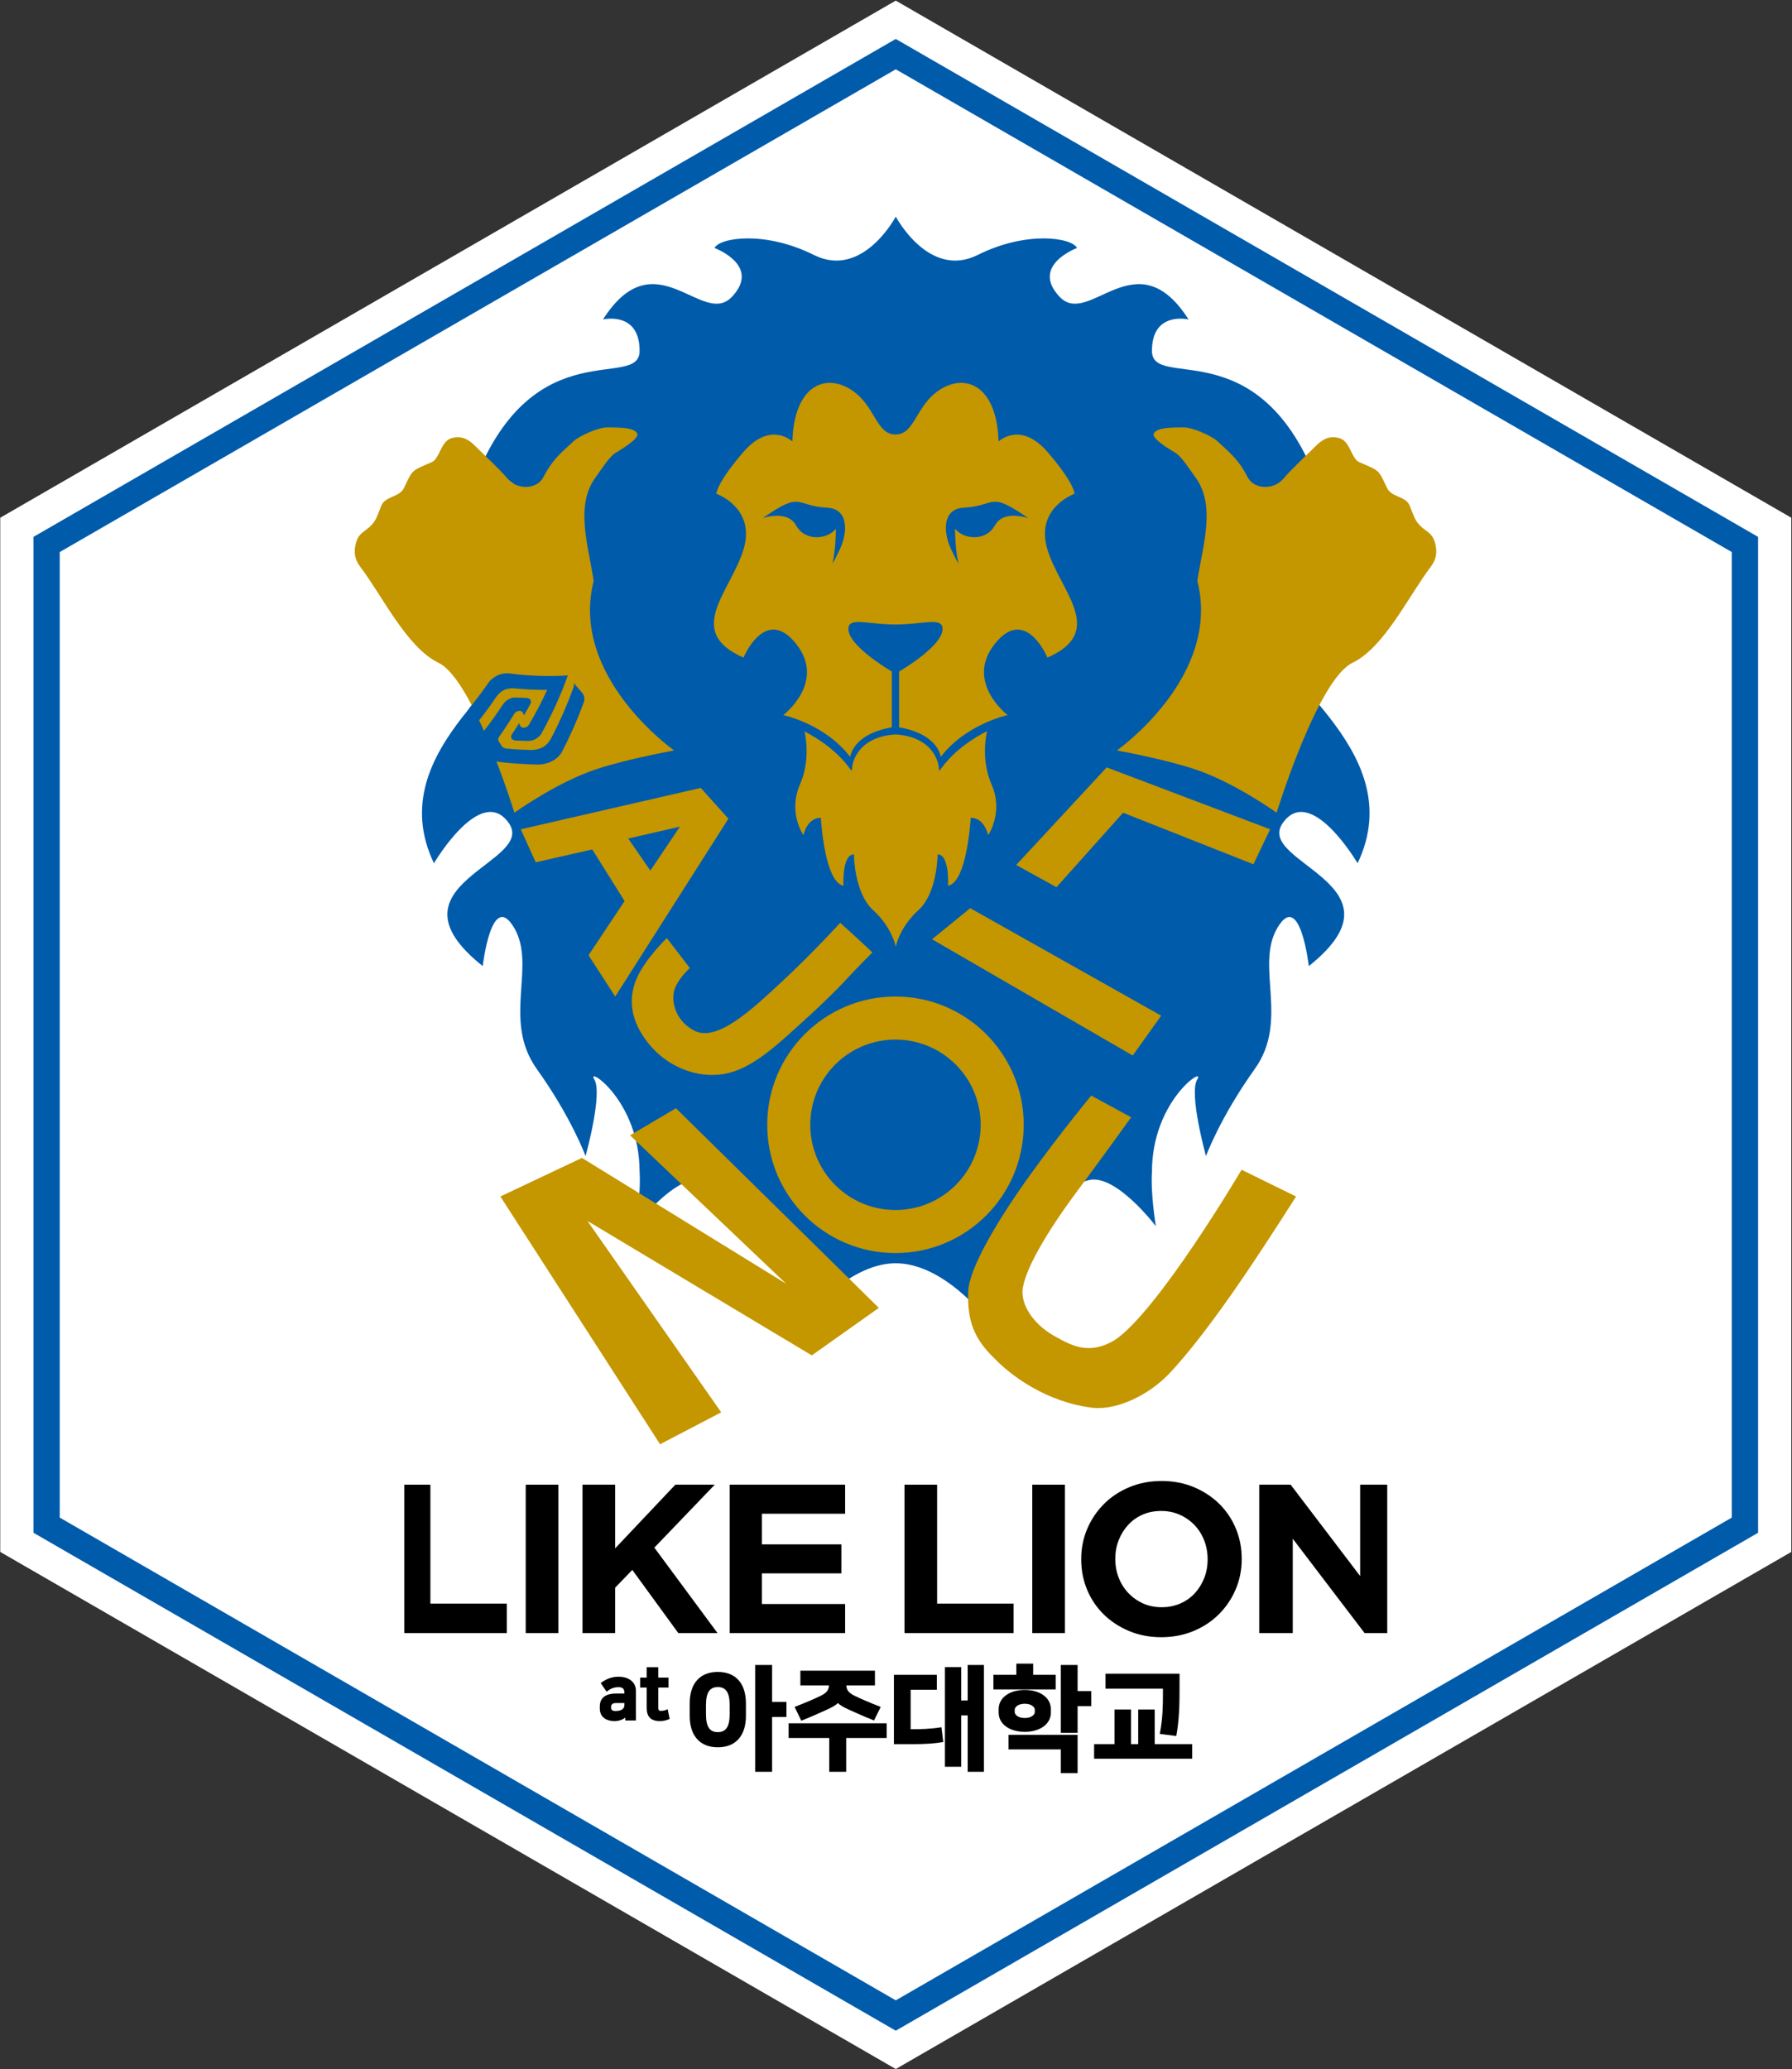
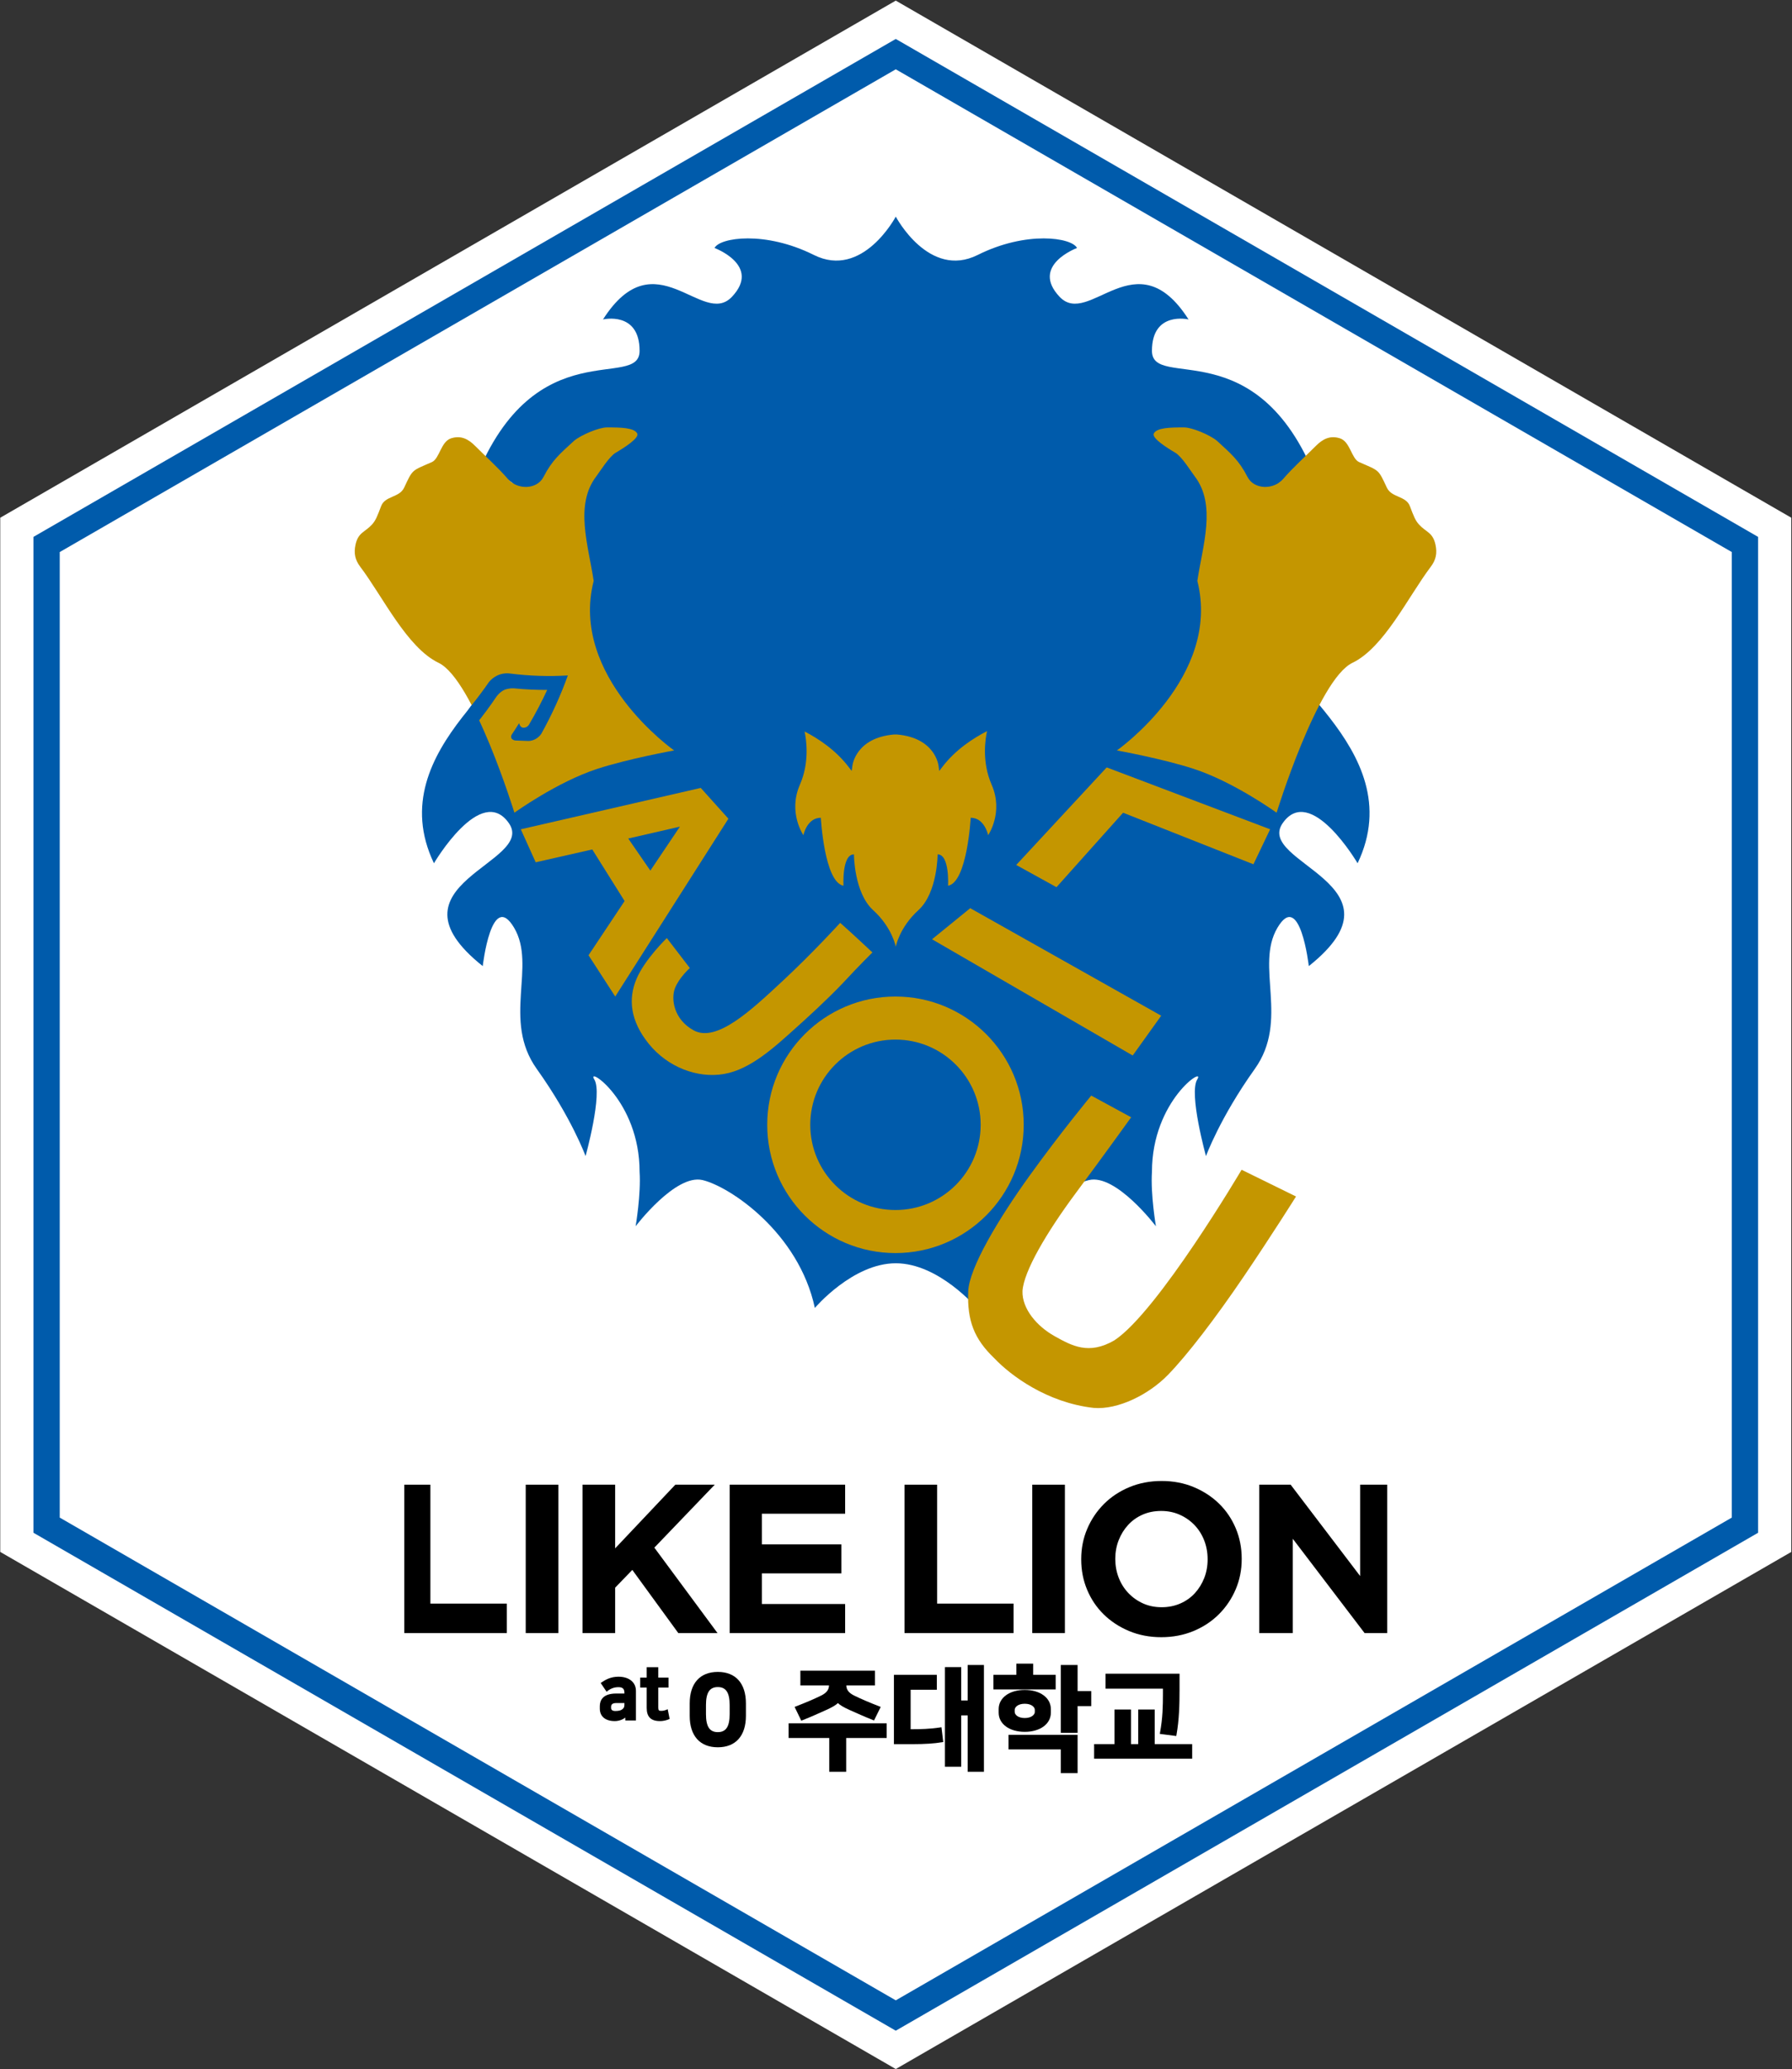
<svg xmlns="http://www.w3.org/2000/svg" viewBox="0 0 1312 1514.667" height="1514.667" width="1312" xml:space="preserve" id="svg2" version="1.1">
  <rect x="0" y="0" width="1312" height="1514.667" fill="#333333" stroke="none" />
  <defs id="defs6">
    <clipPath id="clipPath50" clipPathUnits="userSpaceOnUse">
      <path id="path48" d="M 0,1136 H 984 V 0 H 0 Z" />
    </clipPath>
  </defs>
  <g transform="matrix(1.333,0,0,-1.333,0,1514.667)" id="g10">
    <g transform="translate(0.14,851.973)" id="g12">
      <path id="path14" style="fill:#ffffff;fill-opacity:1;fill-rule:nonzero;stroke:none" d="m 0,0 v -567.949 l 491.857,-283.974 491.859,283.974 V 0 L 491.857,283.974 Z" />
    </g>
    <g transform="translate(951.188,302.885)" id="g16">
      <path id="path18" style="fill:#005bab;fill-opacity:1;fill-rule:nonzero;stroke:none" d="M 0,0 -459.19,-265.113 -918.381,0 V 530.229 L -459.19,795.342 0,530.229 Z M -459.19,812.009 -932.815,538.562 V -8.333 L -459.19,-281.78 14.435,-8.333 v 546.895 z" />
    </g>
    <g transform="translate(222.067,320.95)" id="g20">
      <path id="path22" style="fill:#000000;fill-opacity:1;fill-rule:nonzero;stroke:none" d="m 0,0 v -81.483 h 56.311 v 16.184 h -41.99 l 0,65.299 z" />
    </g>
    <path id="path24" style="fill:#000000;fill-opacity:1;fill-rule:nonzero;stroke:none" d="m 288.749,239.467 h 17.922 v 81.483 h -17.922 z" />
    <g transform="translate(370.919,320.95)" id="g26">
      <path id="path28" style="fill:#000000;fill-opacity:1;fill-rule:nonzero;stroke:none" d="M 0,0 -33.056,-34.973 V 0 h -17.927 v -81.483 h 17.927 v 24.917 l 9.43,9.772 25.26,-34.689 H 23.168 L -11.521,-34.569 21.648,0 Z" />
    </g>
    <g transform="translate(400.762,320.95)" id="g30">
      <path id="path32" style="fill:#000000;fill-opacity:1;fill-rule:nonzero;stroke:none" d="m 0,0 v -81.483 h 63.425 v 15.95 H 17.688 v 16.816 h 43.656 v 15.95 H 17.688 V -15.95 H 63.425 V 0 Z" />
    </g>
    <g transform="translate(496.787,320.95)" id="g34">
      <path id="path36" style="fill:#000000;fill-opacity:1;fill-rule:nonzero;stroke:none" d="m 0,0 v -81.483 h 59.911 v 16.184 H 17.922 l 0,65.299 z" />
    </g>
    <path id="path38" style="fill:#000000;fill-opacity:1;fill-rule:nonzero;stroke:none" d="M 566.968,239.467 H 584.89 V 320.95 H 566.968 Z" />
    <g transform="translate(747.052,320.95)" id="g40">
      <path id="path42" style="fill:#000000;fill-opacity:1;fill-rule:nonzero;stroke:none" d="M 0,0 V -50.172 L -38.17,0 h -17.258 v -81.483 h 18.418 v 51.799 L 2.44,-81.483 h 12.437 l 0,81.483 z" />
    </g>
    <g id="g44">
      <g clip-path="url(#clipPath50)" id="g46">
        <g transform="translate(638.045,253.659)" id="g52">
          <path id="path54" style="fill:#000000;fill-opacity:1;fill-rule:nonzero;stroke:none" d="m 0,0 c 3.688,0 7.093,0.682 10.214,2.043 3.127,1.362 5.785,3.247 7.991,5.649 2.201,2.403 3.922,5.186 5.164,8.346 1.237,3.165 1.863,6.553 1.863,10.153 v 0.241 c 0,3.606 -0.626,7.01 -1.863,10.219 -1.242,3.198 -3.001,6.008 -5.284,8.406 -2.287,2.402 -4.984,4.308 -8.111,5.709 -3.126,1.399 -6.532,2.102 -10.214,2.102 -3.764,0 -7.191,-0.68 -10.274,-2.043 -3.084,-1.361 -5.725,-3.246 -7.926,-5.648 -2.206,-2.403 -3.927,-5.187 -5.169,-8.352 -1.243,-3.165 -1.864,-6.548 -1.864,-10.148 v -0.245 c 0,-3.601 0.621,-7.006 1.864,-10.209 1.242,-3.208 3.006,-6.008 5.289,-8.411 2.277,-2.402 4.967,-4.309 8.046,-5.708 C -7.191,0.703 -3.765,0 0,0 m -0.234,-16.456 c -6.402,0 -12.285,1.127 -17.656,3.377 -5.371,2.25 -10.012,5.29 -13.923,9.119 -3.912,3.835 -6.952,8.335 -9.12,13.51 -2.173,5.175 -3.262,10.726 -3.262,16.647 v 0.235 c 0,5.926 1.105,11.477 3.317,16.647 2.211,5.175 5.273,9.718 9.185,13.63 3.911,3.911 8.568,6.989 13.977,9.238 5.409,2.25 11.315,3.378 17.716,3.378 6.396,0 12.284,-1.128 17.655,-3.378 5.366,-2.249 10.012,-5.289 13.918,-9.124 3.911,-3.835 6.951,-8.335 9.125,-13.505 2.168,-5.174 3.257,-10.725 3.257,-16.647 V 26.432 C 43.955,20.51 42.85,14.959 40.638,9.789 38.426,4.614 35.365,0.071 31.453,-3.835 c -3.905,-3.911 -8.568,-6.994 -13.977,-9.244 -5.411,-2.25 -11.315,-3.377 -17.71,-3.377" />
        </g>
        <g transform="translate(745.653,662.21)" id="g56">
          <path id="path58" style="fill:#005bab;fill-opacity:1;fill-rule:nonzero;stroke:none" d="M 0,0 C 30.63,64.132 -56.474,106.248 -45.945,129.22 -35.416,152.193 0,112.948 0,112.948 c 0,82.319 -56.474,64.132 -49.774,85.19 6.701,21.058 26.801,13.401 26.801,13.401 -32.544,81.361 -89.975,47.859 -89.975,69.875 0,22.015 20.1,17.229 20.1,17.229 -28.715,44.988 -54.559,-4.786 -70.832,12.443 -16.272,17.23 9.573,26.802 9.573,26.802 -2.872,5.743 -27.759,9.571 -54.56,-3.829 -26.802,-13.401 -44.988,21.058 -44.988,21.058 0,0 -18.187,-34.459 -44.988,-21.058 -26.801,13.4 -51.688,9.572 -54.56,3.829 0,0 25.844,-9.572 9.572,-26.802 -16.272,-17.229 -42.116,32.545 -70.832,-12.443 0,0 20.101,4.786 20.101,-17.229 0,-22.016 -57.431,11.486 -89.975,-69.875 0,0 20.1,7.657 26.801,-13.401 6.7,-21.058 -49.774,-2.871 -49.774,-85.19 0,0 35.416,39.245 45.945,16.272 C -450.836,106.248 -537.94,64.132 -507.31,0 c 0,0 25.844,44.031 41.159,22.015 15.315,-22.015 -70.832,-33.501 -14.358,-78.489 0,0 4.786,42.116 17.23,21.058 12.443,-21.058 -6.701,-50.731 12.443,-77.532 19.144,-26.802 26.801,-47.859 26.801,-47.859 0,0 9.572,34.458 4.786,42.116 -4.786,7.657 24.887,-11.486 24.887,-50.731 0.826,-12.411 -2.178,-29.922 -2.178,-29.922 0,0 21.872,28.871 36.744,25.371 14.873,-3.499 52.809,-28.763 61.695,-70.229 0,0 20.77,24.541 44.446,24.541 23.676,0 44.446,-24.541 44.446,-24.541 8.886,41.466 46.821,66.73 61.694,70.229 14.873,3.5 36.744,-25.371 36.744,-25.371 0,0 -3.003,17.511 -2.177,29.922 v 0.001 c 0,39.244 29.673,58.387 24.886,50.73 -4.786,-7.658 4.787,-42.116 4.787,-42.116 0,0 7.657,21.057 26.801,47.859 19.143,26.801 0,56.474 12.444,77.532 12.443,21.058 17.228,-21.058 17.228,-21.058 C 29.673,-11.486 -56.474,0 -41.159,22.015 -25.845,44.031 0,0 0,0" />
        </g>
        <g transform="translate(575.3,834.503)" id="g60">
-           <path id="path62" style="fill:#c49600;fill-opacity:1;fill-rule:nonzero;stroke:none" d="m 0,0 c -6.956,22.973 14.905,30.63 14.905,30.63 0,0 0,5.743 -14.905,22.973 -14.905,17.229 -26.829,5.743 -26.829,5.743 -0.994,30.63 -17.887,37.33 -31.798,28.716 -13.911,-8.615 -13.911,-24.888 -24.842,-24.888 -10.93,0 -10.93,16.273 -24.842,24.888 -13.911,8.614 -30.804,1.914 -31.797,-28.716 0,0 -11.925,11.486 -26.829,-5.743 -14.906,-17.23 -14.906,-22.973 -14.906,-22.973 0,0 21.861,-7.657 14.906,-30.63 -6.957,-22.973 -32.792,-44.988 0,-59.346 0,0 11.923,28.716 28.816,7.658 16.892,-21.058 -6.956,-39.245 -6.956,-39.245 0,0 22.855,-4.786 36.766,-22.972 0,0 0.994,12.443 22.854,16.272 v 30.63 c 0,0 -24.841,14.357 -23.848,23.93 0.623,5.995 10.931,1.914 25.836,1.914 14.906,0 25.213,4.081 25.835,-1.914 0.994,-9.573 -23.847,-23.93 -23.847,-23.93 v -30.63 c 21.86,-3.829 22.854,-16.272 22.854,-16.272 13.911,18.186 36.766,22.972 36.766,22.972 0,0 -23.848,18.187 -6.955,39.245 C -11.925,-30.63 0,-59.346 0,-59.346 32.791,-44.988 6.955,-22.973 0,0" />
-         </g>
+           </g>
        <g transform="translate(526.457,826.846)" id="g64">
          <path id="path66" style="fill:#005bab;fill-opacity:1;fill-rule:nonzero;stroke:none" d="m 0,0 c 0,0 -1.914,2.872 -4.492,8.736 -3.881,8.83 -4.31,21.28 7.363,21.894 18.187,0.957 13.401,9.572 35.416,-5.743 0,0 -13.4,4.786 -18.186,-3.828 C 15.314,12.444 4.786,13.401 0,17.229 c -1.672,1.338 -1.914,1.915 -1.914,1.915 0,0 0,-11.486 1.914,-19.144" />
        </g>
        <g transform="translate(457.205,826.846)" id="g68">
          <path id="path70" style="fill:#005bab;fill-opacity:1;fill-rule:nonzero;stroke:none" d="m 0,0 c 0,0 1.915,2.872 4.492,8.736 3.881,8.83 4.31,21.28 -7.364,21.894 -18.186,0.957 -13.4,9.572 -35.416,-5.743 0,0 13.401,4.786 18.187,-3.828 4.786,-8.615 15.315,-7.658 20.101,-3.83 1.671,1.338 1.915,1.915 1.915,1.915 0,0 0,-11.486 -1.915,-19.144" />
        </g>
        <g transform="translate(542.126,734.77)" id="g72">
          <path id="path74" style="fill:#c49600;fill-opacity:1;fill-rule:nonzero;stroke:none" d="m 0,0 c -7.558,-3.852 -17.3,-10.164 -24.503,-19.581 l -1.748,-2.285 -0.388,2.852 c -0.078,0.547 -1.942,15.353 -22.833,17.169 -0.41,0.035 -1.236,0.035 -1.647,0 -20.891,-1.816 -22.754,-16.622 -22.833,-17.174 l -0.404,-2.818 -1.731,2.256 c -7.092,9.271 -16.627,15.526 -24.126,19.391 0.929,-4.281 2.873,-16.774 -2.56,-29.192 -6.701,-15.315 1.914,-27.759 1.914,-27.759 0,0 1.915,9.572 9.572,9.572 0,0 1.914,-35.416 12.444,-37.33 0,0 -0.958,17.229 5.742,17.229 0,0 0,-21.058 10.53,-30.63 10.529,-9.572 12.443,-20.101 12.443,-20.101 0,0 1.914,10.529 12.443,20.101 10.53,9.572 10.53,30.63 10.53,30.63 6.7,0 5.743,-17.229 5.743,-17.229 10.529,1.914 12.443,37.33 12.443,37.33 7.657,0 9.573,-9.572 9.573,-9.572 0,0 8.614,12.444 1.914,27.759 C -3.002,-16.768 -0.909,-4.083 0,0" />
        </g>
        <g transform="translate(315.241,894.17)" id="g76">
          <path id="path78" style="fill:#c49600;fill-opacity:1;fill-rule:nonzero;stroke:none" d="m 0,0 c -7.594,-7.01 -11.929,-10.478 -16.74,-19.834 -3.565,-6.934 -14.244,-7.228 -19.532,-1.1 -5.553,6.437 -11.981,12.116 -17.991,18.162 -3.69,3.712 -7.728,5.922 -13.208,4.18 -5.674,-1.804 -6.316,-11.179 -10.573,-13.06 -11.048,-4.88 -10.412,-3.688 -15.188,-13.975 -2.635,-5.676 -10.49,-4.445 -12.673,-10.196 -2.095,-5.516 -2.975,-7.898 -5.089,-10.19 -3.906,-4.238 -7.523,-4.22 -8.98,-11.022 -0.999,-4.662 -0.266,-8.306 2.582,-12.074 12.401,-16.402 25.659,-44.433 43.031,-52.775 19.137,-9.19 41.655,-82.319 41.655,-82.319 0,0 23.352,16.863 45.513,24.089 17.127,5.584 42.205,10.113 42.205,10.113 0,0 -57.584,40.459 -44.183,93.105 -2.946,19.651 -10.557,41.682 1.431,57.404 2.013,2.64 7.063,10.865 10.668,12.981 4.548,2.67 13.183,8.112 11.807,10.604 C 33.015,7.21 26.054,7.414 18.007,7.386 13.732,7.371 3.959,3.321 0,0" />
        </g>
        <g transform="translate(668.462,894.17)" id="g80">
          <path id="path82" style="fill:#c49600;fill-opacity:1;fill-rule:nonzero;stroke:none" d="m 0,0 c 7.595,-7.01 11.93,-10.478 16.74,-19.834 3.566,-6.934 14.244,-7.228 19.532,-1.1 5.553,6.437 11.982,12.116 17.992,18.162 3.689,3.712 7.727,5.922 13.207,4.18 5.675,-1.804 6.317,-11.179 10.574,-13.06 11.048,-4.88 10.411,-3.688 15.187,-13.975 2.635,-5.676 10.491,-4.445 12.674,-10.196 2.095,-5.516 2.975,-7.898 5.088,-10.19 3.907,-4.238 7.524,-4.22 8.981,-11.022 0.999,-4.662 0.266,-8.306 -2.582,-12.074 -12.402,-16.402 -25.66,-44.433 -43.032,-52.775 -19.136,-9.19 -41.655,-82.319 -41.655,-82.319 0,0 -23.352,16.863 -45.512,24.089 -17.128,5.584 -42.206,10.113 -42.206,10.113 0,0 57.584,40.459 44.184,93.105 2.946,19.651 10.557,41.682 -1.432,57.404 -2.013,2.64 -7.062,10.865 -10.668,12.981 -4.548,2.67 -13.182,8.112 -11.807,10.604 1.72,3.117 8.681,3.321 16.728,3.293 C -13.732,7.371 -3.959,3.321 0,0" />
        </g>
        <g transform="translate(491.831,471.789)" id="g84">
          <path id="path86" style="fill:#c49600;fill-opacity:1;fill-rule:nonzero;stroke:none" d="m 0,0 c -25.847,0 -46.8,20.953 -46.8,46.8 0,25.846 20.953,46.8 46.8,46.8 25.847,0 46.8,-20.954 46.8,-46.8 C 46.8,20.953 25.847,0 0,0 m 0,117.238 c -38.902,0 -70.438,-31.536 -70.438,-70.438 0,-38.902 31.536,-70.439 70.438,-70.439 38.901,0 70.438,31.537 70.438,70.439 0,38.902 -31.537,70.438 -70.438,70.438" />
        </g>
        <g transform="translate(366.253,621.136)" id="g88">
          <path id="path90" style="fill:#c49600;fill-opacity:1;fill-rule:nonzero;stroke:none" d="m 0,0 c 0,0 -12.122,-11.644 -16.677,-22.47 -4.554,-10.826 -3.541,-22.835 6.729,-35.567 10.271,-12.731 26.557,-19.132 41.326,-16.608 14.769,2.525 28.021,14.975 40.223,25.944 4.583,4.119 16.146,14.565 25.094,23.99 9.182,9.919 16.22,16.81 16.22,16.81 0,0 -12.037,11.332 -17.707,16.26 0,0 -14.995,-16.489 -31.895,-32.197 -16.9,-15.709 -35.947,-33.706 -48.533,-26.863 -11.013,5.988 -12.549,17.297 -10.331,23.11 2.218,5.812 8.188,11.127 8.188,11.127 z" />
        </g>
        <g transform="translate(599.357,534.638)" id="g92">
          <path id="path94" style="fill:#c49600;fill-opacity:1;fill-rule:nonzero;stroke:none" d="m 0,0 c 0,0 -16.913,-20.43 -33.942,-44.099 -17.03,-23.67 -33.175,-50.58 -33.64,-63.541 -0.572,-15.959 3.225,-25.998 14.411,-36.671 8.814,-9.327 28.814,-24.327 54.494,-27.204 13.375,-1.145 30.264,7.311 40.72,18.038 10.6,10.839 26.277,31.321 41.781,54.197 15.504,22.875 28.654,43.86 28.654,43.86 l -29.896,14.674 c 0,0 -45.939,-77.892 -69.794,-93.618 -14.145,-8.274 -23.449,-3.032 -32.986,2.287 -9.536,5.317 -17.89,14.936 -17.556,24.759 0.666,10.8 13.295,32.275 29.309,53.829 16.012,21.553 30.37,41.562 30.37,41.562 z" />
        </g>
        <g transform="translate(357.202,658.181)" id="g96">
          <path id="path98" style="fill:#c49600;fill-opacity:1;fill-rule:nonzero;stroke:none" d="m 0,0 -12.145,17.619 28.377,6.524 z m 27.688,45.413 -98.846,-22.723 8.181,-18.121 31.07,7.049 17.762,-28.336 -19.812,-29.768 14.667,-22.667 62.159,97.653 z" />
        </g>
        <g transform="translate(697.618,680.872)" id="g100">
          <path id="path102" style="fill:#c49600;fill-opacity:1;fill-rule:nonzero;stroke:none" d="m 0,0 -89.773,33.983 -49.692,-53.578 22.118,-12.208 36.579,40.899 71.589,-28.315 z" />
        </g>
        <g transform="translate(637.786,578.5)" id="g104">
          <path id="path106" style="fill:#c49600;fill-opacity:1;fill-rule:nonzero;stroke:none" d="M 0,0 -104.893,59.042 -125.872,41.974 -15.654,-21.859 Z" />
        </g>
        <g transform="translate(371.253,527.686)" id="g108">
-           <path id="path110" style="fill:#c49600;fill-opacity:1;fill-rule:nonzero;stroke:none" d="m 0,0 111.433,-109.645 -36.82,-26.083 -123.214,73.832 73.463,-105.107 -33.576,-17.528 -87.713,136.063 44.792,21.184 112.242,-69.162 -85.804,81.563 z" />
-         </g>
+           </g>
        <g transform="translate(311.89,765.355)" id="g112">
          <path id="path114" style="fill:#005bab;fill-opacity:1;fill-rule:nonzero;stroke:none" d="m 0,0 c -10.619,-0.637 -21.191,-0.278 -31.583,1.036 -0.053,-0.02 -6.551,1.412 -11.669,-4.542 -3.223,-4.672 -6.666,-9.256 -10.326,-13.739 0.039,-0.014 -4.467,-5.865 -3.094,-8.945 1.007,-2.194 2.055,-4.381 3.146,-6.56 0.008,-0.002 2.119,4.67 2.858,5.66 4.108,5.064 7.945,10.252 11.506,15.542 0.003,0.002 1.864,2.617 4.484,3.709 0.004,0.001 2.301,0.935 5.093,0.755 6.038,-0.599 12.123,-0.89 18.231,-0.868 -2.969,-6.427 -6.293,-12.781 -9.97,-19.033 0.005,0.002 -1.189,-2.095 -3.578,-1.669 0.001,-0.001 -1.381,0.301 -1.865,2.455 -1.329,-2.141 -2.7,-4.269 -4.114,-6.382 0.002,0 -0.638,-1.089 0.033,-2.131 0,0.001 0.476,-0.742 1.949,-1.005 2.276,-0.123 4.555,-0.208 6.837,-0.255 -0.02,-0.007 4.378,-0.423 7.458,3.894 C -8.778,-21.591 -3.906,-10.855 0,0" />
        </g>
        <g transform="translate(274.097,717.858)" id="g116">
-           <path id="path118" style="fill:#005bab;fill-opacity:1;fill-rule:nonzero;stroke:none" d="m 0,0 c 6.762,-0.791 13.571,-1.267 20.405,-1.424 -0.053,-0.037 8.949,-0.77 13.783,6.308 4.785,9.105 8.881,18.367 12.284,27.708 0.014,0.001 1.305,3.029 -0.913,5.491 -1.563,1.755 -3.088,3.529 -4.574,5.322 -0.002,0 0.357,-1.124 -0.021,-2.272 C 37.535,31.558 33.372,22.069 28.48,12.752 28.486,12.755 26.523,8.999 23.276,7.716 23.28,7.717 20.672,6.507 17.333,6.549 12.919,6.661 8.515,6.91 4.126,7.297 2.209,7.603 1.6,8.514 1.6,8.512 c -0.651,1.041 -1.292,2.085 -1.923,3.132 -0.481,1.09 0.521,2.401 0.519,2.402 2.881,4.069 5.604,8.2 8.166,12.381 0.005,0.002 1.228,2.026 3.486,1.584 10e-4,-0.002 1.306,-0.307 1.806,-2.447 1.273,2.159 2.505,4.331 3.693,6.514 0.002,0 0.518,1.118 -0.135,2.126 0,10e-4 -0.462,0.711 -1.774,0.921 -2.02,0.051 -4.038,0.136 -6.054,0.254 C 9.365,35.375 5.638,35.945 2.41,31.989 -1.214,26.434 -5.135,20.984 -9.347,15.663 -9.339,15.662 -11.112,13.469 -10.042,11.487 -8.425,8.517 -6.728,5.564 -4.951,2.634 -4.955,2.641 -3.698,0.4 0,0" />
-         </g>
+           </g>
        <g transform="translate(342.967,201.048)" id="g120">
          <path id="path122" style="fill:#000000;fill-opacity:1;fill-rule:nonzero;stroke:none" d="m 0,0 c 0,-1.67 -0.031,-2.378 -0.749,-3.063 -0.921,-0.922 -2.17,-1.316 -4.175,-1.316 -1.6,0 -2.412,0.566 -2.412,1.683 v 0.486 c 0,1.148 0.361,2.21 2.98,2.21 z m -3.304,14.452 c -4.218,0 -7.146,-1.661 -9.226,-3.109 l -0.505,-0.352 3.231,-4.793 0.528,0.414 c 1.8,1.409 3.741,2.095 5.932,2.095 C -0.906,8.707 0,7.822 0,5.444 V 5.219 h -4.478 c -7.479,0 -9.048,-3.798 -9.048,-6.984 v -1.296 c 0,-4.295 3.065,-6.861 8.198,-6.861 1.968,0 4.316,0.672 5.784,1.943 L 0.503,-9.598 H 6.312 V 6.699 c 0,4.71 -3.775,7.753 -9.616,7.753" />
        </g>
        <g transform="translate(366.732,197.641)" id="g124">
          <path id="path126" style="fill:#000000;fill-opacity:1;fill-rule:nonzero;stroke:none" d="m 0,0 -0.704,-0.29 c -1.018,-0.421 -1.892,-0.601 -2.921,-0.601 -1.101,0 -1.561,0.234 -1.561,1.683 v 11.119 h 5.629 v 5.462 h -5.629 v 5.71 h -6.353 v -5.71 h -3.564 v -5.462 h 3.564 V 0.752 c 0,-4.958 2.322,-7.267 7.307,-7.267 2.315,0 4.146,0.688 4.826,0.984 l 0.461,0.201 z" />
        </g>
        <g transform="translate(424.076,201.66)" id="g128">
-           <path id="path130" style="fill:#000000;fill-opacity:1;fill-rule:nonzero;stroke:none" d="m 0,0 v 20.282 h -9.306 v -58.66 H 0 V -8.262 H 7.867 V 0 Z" />
-         </g>
+           </g>
        <g transform="translate(387.752,199.926)" id="g132">
          <path id="path134" style="fill:#000000;fill-opacity:1;fill-rule:nonzero;stroke:none" d="M 0,0 C 0,6.836 2.005,9.884 6.503,9.884 11,9.884 13.005,6.836 13.005,0 v -4.978 c 0,-6.835 -2.005,-9.883 -6.502,-9.883 -4.498,0 -6.503,3.048 -6.503,9.883 z m 6.503,18.206 c -9.812,0 -15.44,-6.3 -15.44,-17.283 V -5.9 c 0,-10.984 5.628,-17.284 15.44,-17.284 9.812,0 15.439,6.3 15.439,17.284 v 6.823 c 0,10.983 -5.627,17.283 -15.439,17.283" />
        </g>
        <g transform="translate(440.749,191.607)" id="g136">
          <path id="path138" style="fill:#000000;fill-opacity:1;fill-rule:nonzero;stroke:none" d="m 0,0 c 4.582,1.82 9.082,3.825 12.875,5.545 3.282,1.471 5.493,2.768 6.6,3.872 C 20.539,8.321 22.62,7.086 25.782,5.668 29.587,3.944 34.093,1.937 38.66,0.123 l 0.643,-0.255 3.682,7.441 -0.766,0.295 c -5.331,2.062 -10.199,4.148 -13.707,5.875 -3.048,1.497 -4.351,3.146 -4.433,5.645 h 15.73 V 27.2 H -1.149 v -8.076 h 15.73 C 14.499,16.625 13.196,14.976 10.149,13.479 6.645,11.754 1.777,9.668 -3.558,7.604 l -0.76,-0.293 3.671,-7.568 z" />
        </g>
        <g transform="translate(433.146,189.92)" id="g140">
          <path id="path142" style="fill:#000000;fill-opacity:1;fill-rule:nonzero;stroke:none" d="m 0,0 v -8.076 h 22.311 v -18.562 h 9.306 V -8.076 H 53.866 V 0 Z" />
        </g>
        <g transform="translate(516.323,187.638)" id="g144">
          <path id="path146" style="fill:#000000;fill-opacity:1;fill-rule:nonzero;stroke:none" d="m 0,0 c -5.516,-0.864 -10.98,-0.975 -15.126,-0.975 h -1.033 v 21.671 h 14.383 v 8.2 h -23.565 v -38.07 h 10.215 c 6.772,0 12.062,0.345 16.169,1.055 L 1.745,-7.998 0.768,0.12 Z" />
        </g>
        <g transform="translate(531.486,221.942)" id="g148">
          <path id="path150" style="fill:#000000;fill-opacity:1;fill-rule:nonzero;stroke:none" d="m 0,0 v -19.483 h -3.541 v 18.315 h -8.936 v -54.727 h 8.936 v 28.212 H 0 V -58.66 H 8.938 V 0 Z" />
        </g>
        <g transform="translate(591.865,207.621)" id="g152">
          <path id="path154" style="fill:#000000;fill-opacity:1;fill-rule:nonzero;stroke:none" d="M 0,0 V 14.321 H -9.244 V -22.95 H 0 V -8.261 H 7.498 V 0 Z" />
        </g>
        <g transform="translate(553.918,175.574)" id="g156">
          <path id="path158" style="fill:#000000;fill-opacity:1;fill-rule:nonzero;stroke:none" d="m 0,0 h 28.703 v -13.029 h 9.244 V 8.016 L 0,8.016 Z" />
        </g>
        <g transform="translate(579.818,216.533)" id="g160">
          <path id="path162" style="fill:#000000;fill-opacity:1;fill-rule:nonzero;stroke:none" d="m 0,0 h -12.354 v 6.146 h -9.244 V 0 H -34.197 V -8.015 H 0 Z" />
        </g>
        <g transform="translate(568.361,196.115)" id="g164">
          <path id="path166" style="fill:#000000;fill-opacity:1;fill-rule:nonzero;stroke:none" d="m 0,0 c 0,-1.373 -1.712,-3.307 -5.518,-3.307 -3.806,0 -5.519,1.934 -5.519,3.307 v 1.229 c 0,1.374 1.713,3.307 5.519,3.307 C -1.712,4.536 0,2.603 0,1.229 Z m 8.814,-0.368 v 1.967 c 0,6.195 -5.893,10.522 -14.332,10.522 -8.439,0 -14.334,-4.327 -14.334,-10.522 v -1.967 c 0,-6.195 5.895,-10.523 14.334,-10.523 8.439,0 14.332,4.328 14.332,10.523" />
        </g>
        <g transform="translate(638.736,206.072)" id="g168">
          <path id="path170" style="fill:#000000;fill-opacity:1;fill-rule:nonzero;stroke:none" d="m 0,0 c 0,-6.623 -0.121,-13.228 -1.587,-21.191 l -0.143,-0.778 9.053,-1.177 0.126,0.704 c 1.47,8.217 1.672,16.618 1.672,24.47 v 9.048 H -31.531 V 2.877 L 0,2.877 Z" />
        </g>
        <g transform="translate(634.213,178.488)" id="g172">
          <path id="path174" style="fill:#000000;fill-opacity:1;fill-rule:nonzero;stroke:none" d="M 0,0 V 18.992 H -9.061 V 0 h -3.97 V 18.992 H -22.09 V 0 H -33.277 V -8.015 H 20.59 l 0,8.015 z" />
        </g>
      </g>
    </g>
  </g>
</svg>